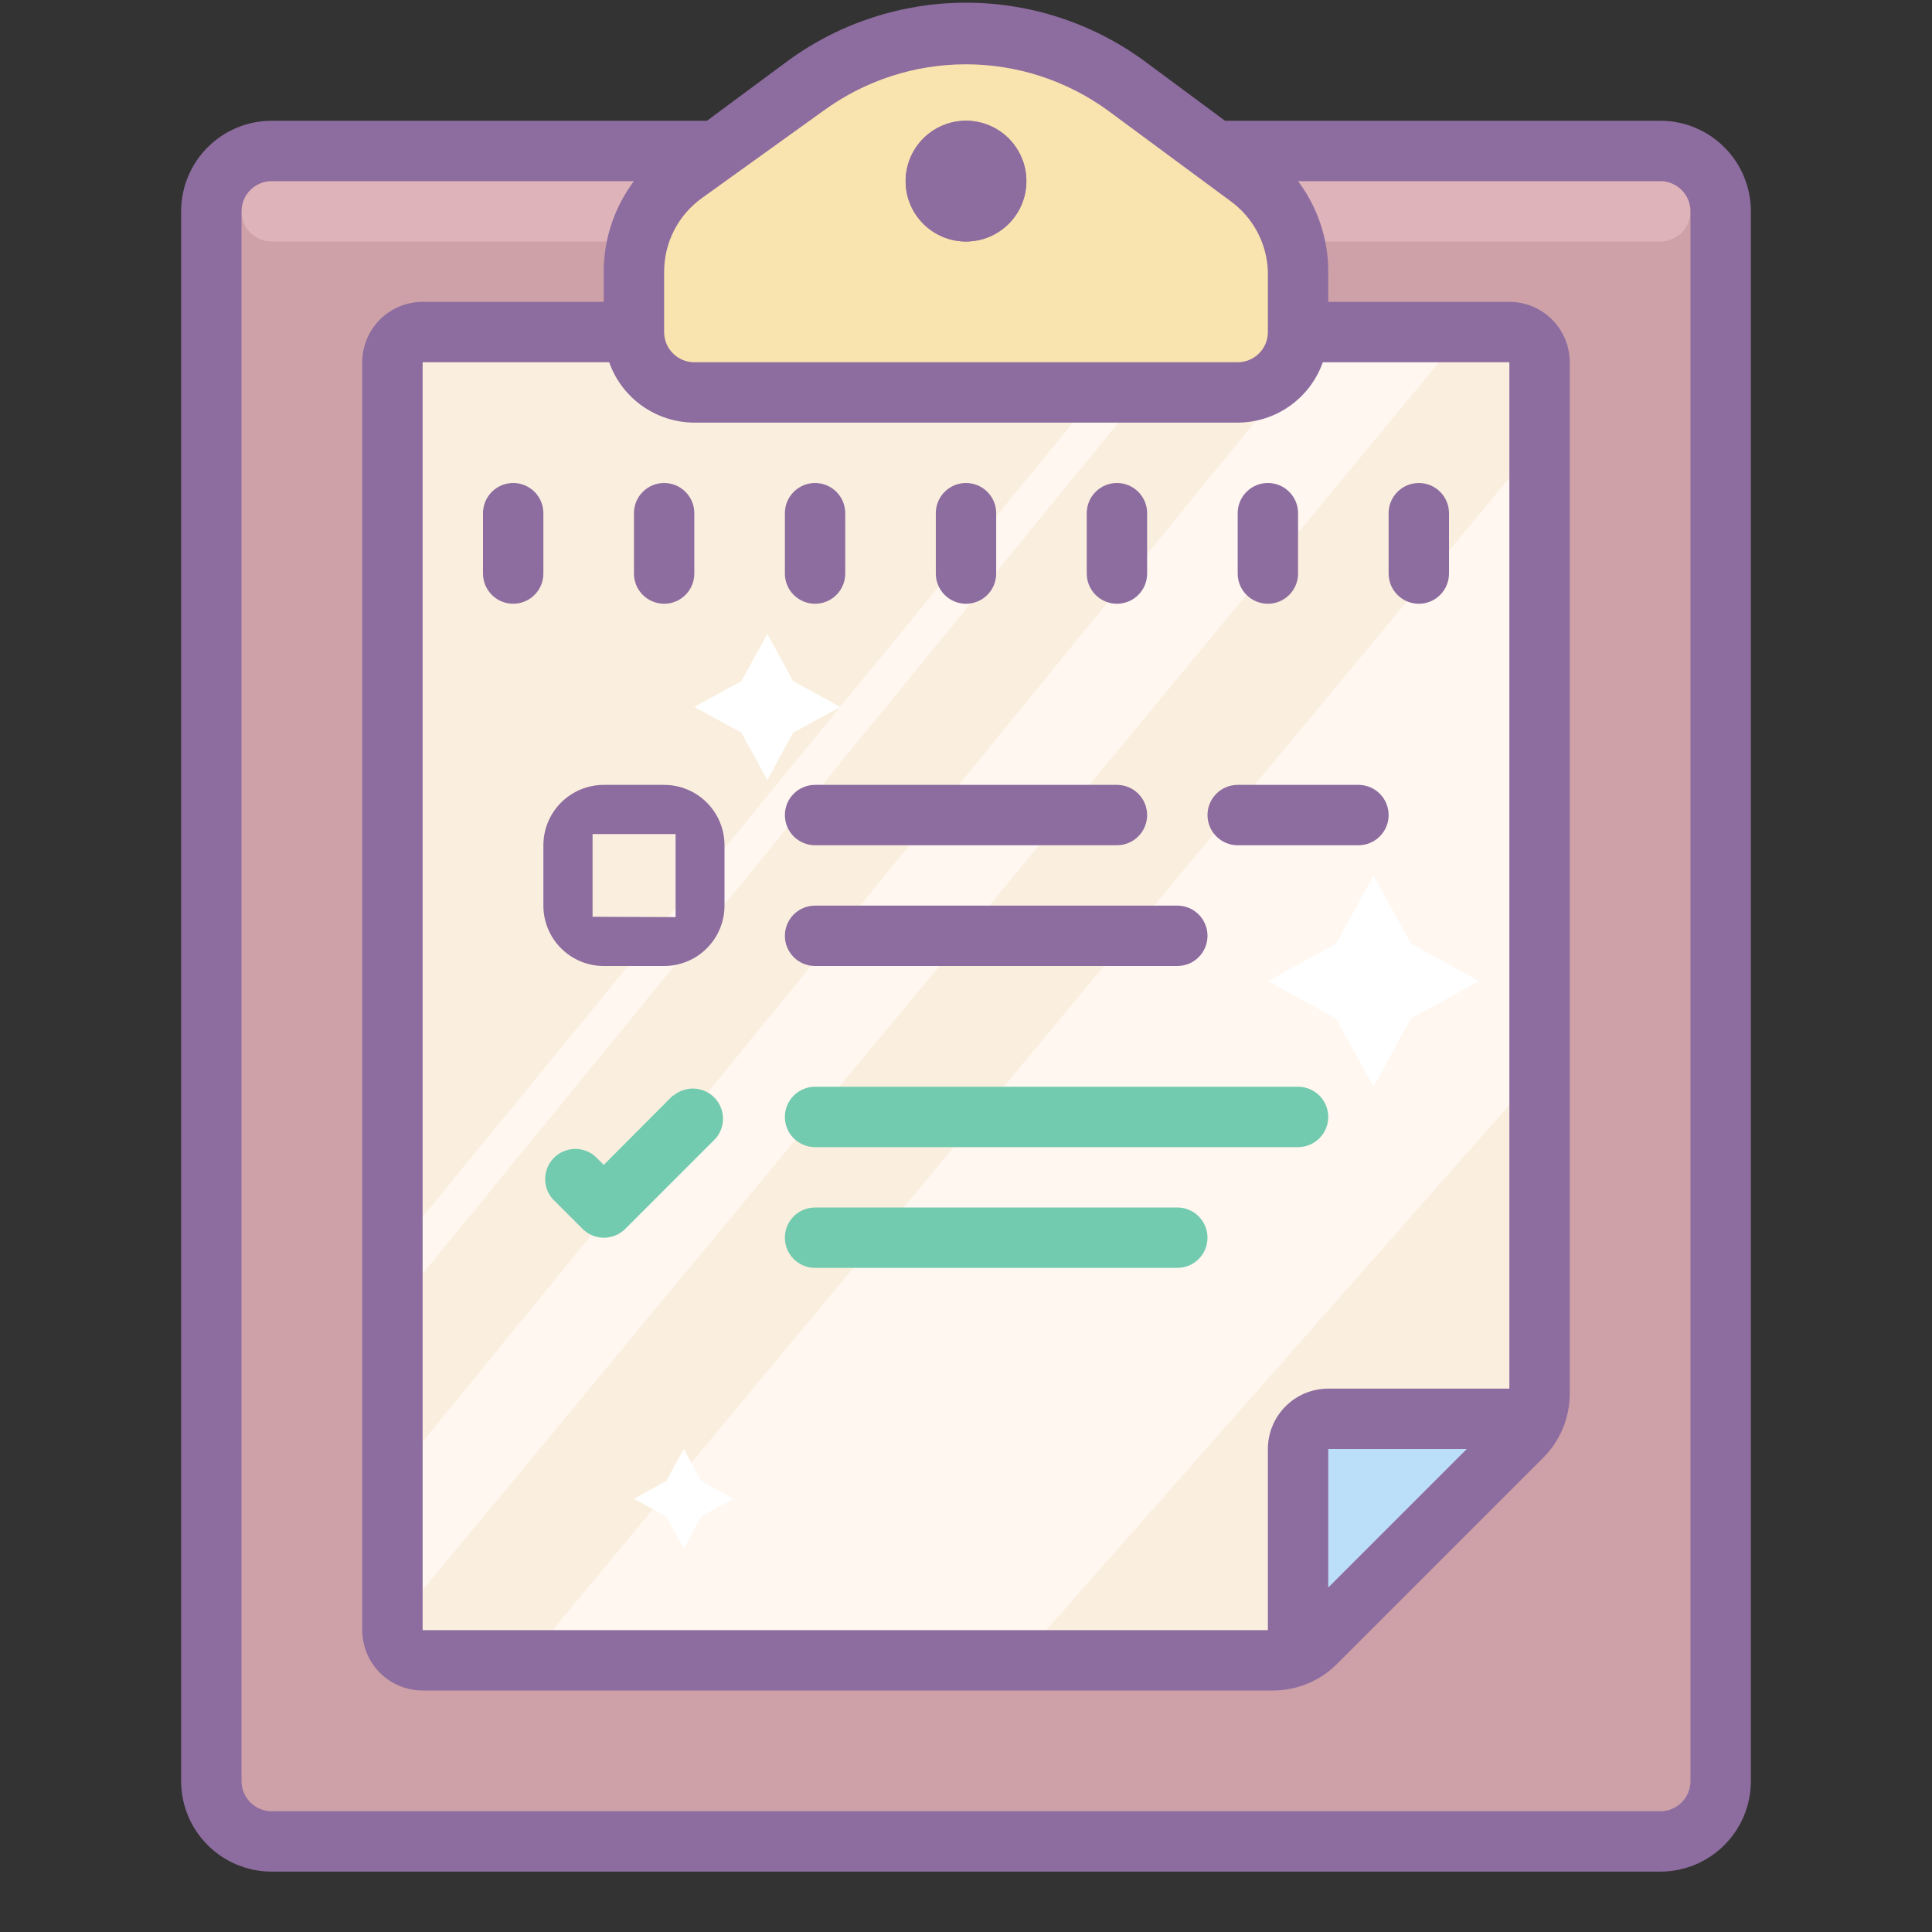
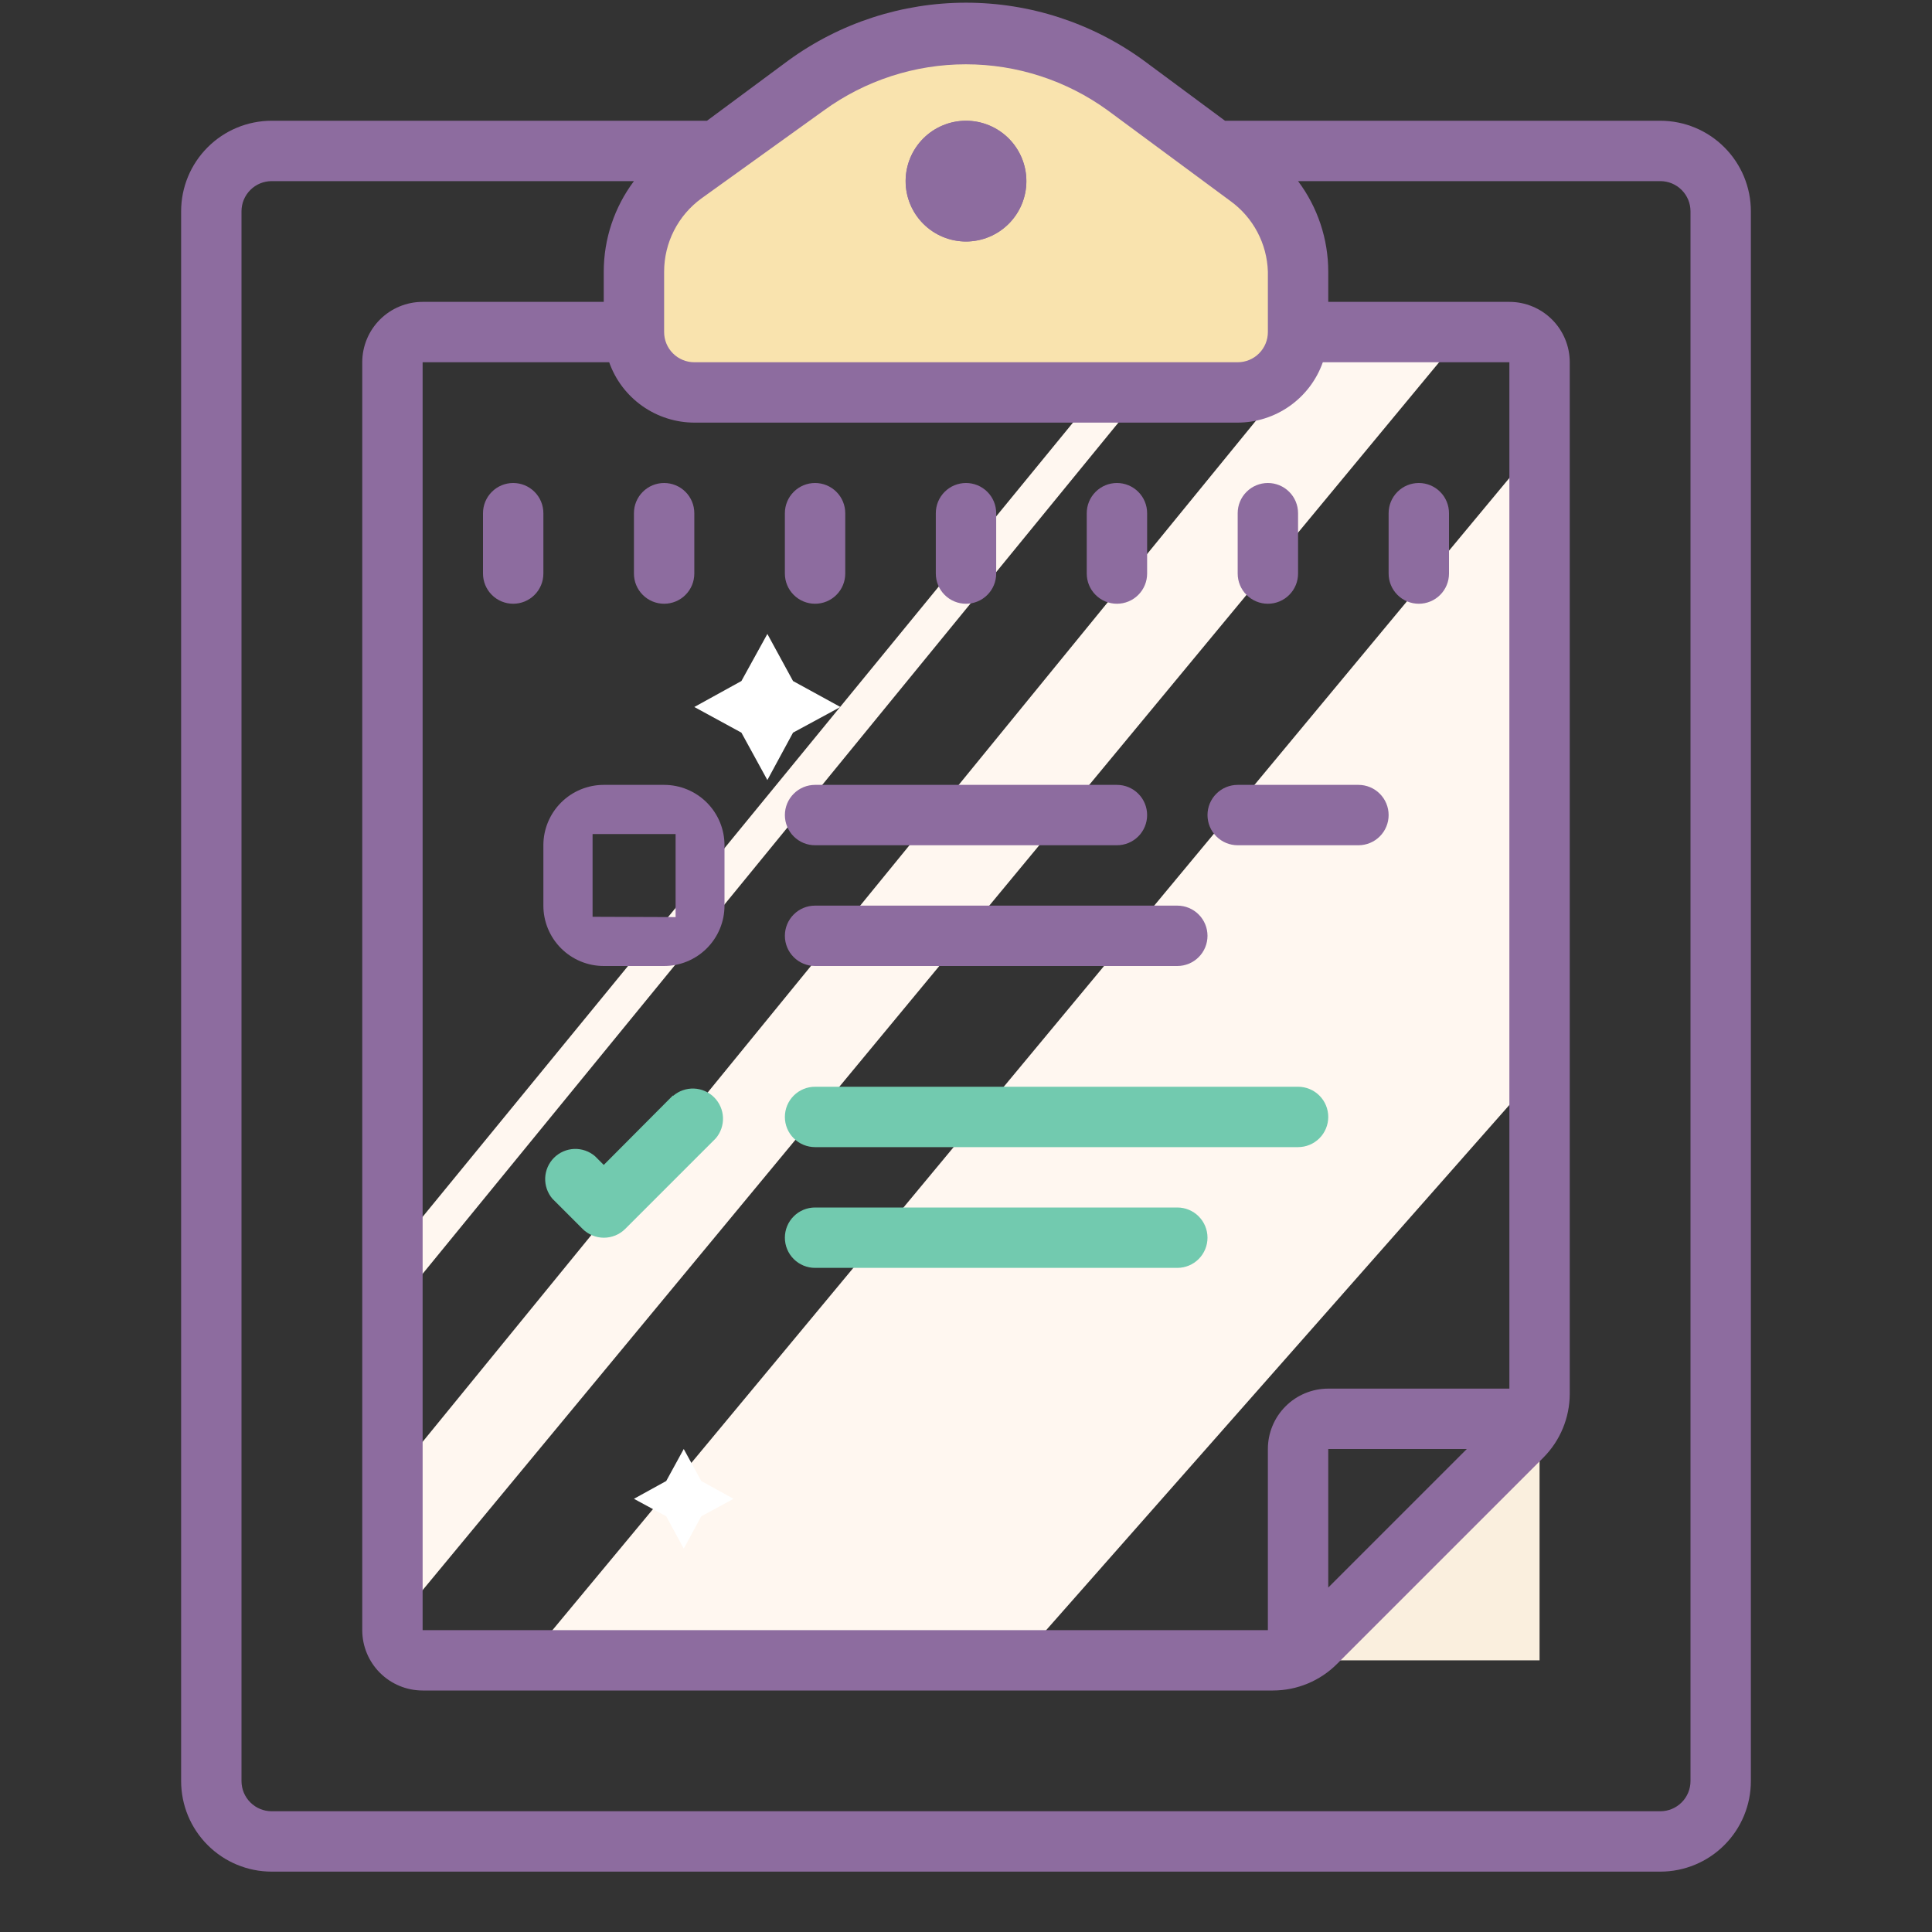
<svg xmlns="http://www.w3.org/2000/svg" width="64" height="64" viewBox="0 0 64 64" fill="none">
  <rect x="0" y="0" width="64" height="64" fill="#333333" stroke="none" />
-   <path d="M55 5H9C7.895 5 7 5.895 7 7V59C7 60.105 7.895 61 9 61H55C56.105 61 57 60.105 57 59V7C57 5.895 56.105 5 55 5Z" fill="#CDA1A7" />
-   <path d="M9 6C8.448 6 8 6.448 8 7C8 7.552 8.448 8 9 8L55 8C55.552 8 56 7.552 56 7C56 6.448 55.552 6 55 6L9 6Z" fill="#DEB4BA" />
-   <path d="M13 55H43L51 47V11H13V55Z" fill="#FAEFDE" />
-   <path d="M43 47H51L43 55V47Z" fill="#BBDEF9" />
+   <path d="M13 55H43L51 47V11V55Z" fill="#FAEFDE" />
  <path d="M51 35.47V14.63L17.57 54.88H33.88L51 35.47ZM13.4 53.4L48.5 11H44L12.5 49.6L13.4 53.4ZM13 43.42L39.5 11H38L13 41.53V43.42Z" fill="#FFF7F0" />
-   <path d="M45.5 29L46.74 31.26L49 32.5L46.74 33.74L45.5 36L44.26 33.74L42 32.5L44.26 31.26L45.5 29Z" fill="white" />
  <path d="M42 6L32 1L22 6L21 13H43L42 6Z" fill="#F9E3AE" />
  <path d="M25.42 21L26.27 22.56L27.84 23.42L26.27 24.27L25.42 25.84L24.56 24.27L23 23.42L24.56 22.56L25.42 21ZM22.65 48L23.23 49.06L24.3 49.65L23.23 50.23L22.65 51.3L22.07 50.23L21 49.65L22.07 49.06L22.65 48Z" fill="white" />
  <path d="M32 4C31.47 4 30.961 4.211 30.586 4.586C30.211 4.961 30 5.47 30 6C30 6.53 30.211 7.039 30.586 7.414C30.961 7.789 31.47 8 32 8C32.53 8 33.039 7.789 33.414 7.414C33.789 7.039 34 6.53 34 6C34 5.47 33.789 4.961 33.414 4.586C33.039 4.211 32.53 4 32 4Z" fill="#8D6C9F" />
  <path d="M55 4H40.58L37.88 2C36.171 0.758 34.113 0.089 32 0.089C29.887 0.089 27.829 0.758 26.12 2L23.42 4H9C8.204 4 7.441 4.316 6.879 4.879C6.316 5.441 6 6.204 6 7V59C6 59.796 6.316 60.559 6.879 61.121C7.441 61.684 8.204 62 9 62H55C55.796 62 56.559 61.684 57.121 61.121C57.684 60.559 58 59.796 58 59V7C58 6.204 57.684 5.441 57.121 4.879C56.559 4.316 55.796 4 55 4ZM50 46H44C43.47 46 42.961 46.211 42.586 46.586C42.211 46.961 42 47.47 42 48V54H14V12H20.18C20.386 12.584 20.768 13.089 21.273 13.447C21.778 13.805 22.381 13.998 23 14H41C41.619 13.998 42.222 13.805 42.727 13.447C43.232 13.089 43.614 12.584 43.82 12H50V46ZM48.59 48L44 52.59V48H48.59ZM27.29 3.66C28.657 2.666 30.304 2.13 31.995 2.13C33.686 2.13 35.333 2.666 36.7 3.66L40.76 6.66C41.132 6.929 41.437 7.28 41.652 7.686C41.867 8.091 41.986 8.541 42 9V11C42 11.265 41.895 11.52 41.707 11.707C41.52 11.895 41.265 12 41 12H23C22.735 12 22.48 11.895 22.293 11.707C22.105 11.52 22 11.265 22 11V9C22 8.526 22.112 8.058 22.328 7.636C22.543 7.214 22.856 6.848 23.24 6.57L27.29 3.66ZM56 59C56 59.265 55.895 59.52 55.707 59.707C55.52 59.895 55.265 60 55 60H9C8.735 60 8.48 59.895 8.293 59.707C8.105 59.52 8 59.265 8 59V7C8 6.735 8.105 6.48 8.293 6.293C8.48 6.105 8.735 6 9 6H21C20.351 6.865 20 7.918 20 9V10H14C13.47 10 12.961 10.211 12.586 10.586C12.211 10.961 12 11.47 12 12V54C12 54.53 12.211 55.039 12.586 55.414C12.961 55.789 13.47 56 14 56H42.17C42.965 55.999 43.728 55.683 44.29 55.12L51.12 48.29C51.683 47.728 51.999 46.965 52 46.17V12C52 11.47 51.789 10.961 51.414 10.586C51.039 10.211 50.53 10 50 10H44V9C44 7.918 43.649 6.865 43 6H55C55.265 6 55.52 6.105 55.707 6.293C55.895 6.48 56 6.735 56 7V59Z" fill="#8D6C9F" />
  <path d="M18 17C18 16.735 17.895 16.48 17.707 16.293C17.52 16.105 17.265 16 17 16C16.735 16 16.48 16.105 16.293 16.293C16.105 16.48 16 16.735 16 17V19C16 19.265 16.105 19.52 16.293 19.707C16.48 19.895 16.735 20 17 20C17.265 20 17.52 19.895 17.707 19.707C17.895 19.52 18 19.265 18 19V17ZM22 20C22.265 20 22.52 19.895 22.707 19.707C22.895 19.52 23 19.265 23 19V17C23 16.735 22.895 16.48 22.707 16.293C22.52 16.105 22.265 16 22 16C21.735 16 21.48 16.105 21.293 16.293C21.105 16.48 21 16.735 21 17V19C21 19.265 21.105 19.52 21.293 19.707C21.48 19.895 21.735 20 22 20ZM27 20C27.265 20 27.52 19.895 27.707 19.707C27.895 19.52 28 19.265 28 19V17C28 16.735 27.895 16.48 27.707 16.293C27.52 16.105 27.265 16 27 16C26.735 16 26.48 16.105 26.293 16.293C26.105 16.48 26 16.735 26 17V19C26 19.265 26.105 19.52 26.293 19.707C26.48 19.895 26.735 20 27 20ZM32 20C32.265 20 32.52 19.895 32.707 19.707C32.895 19.52 33 19.265 33 19V17C33 16.735 32.895 16.48 32.707 16.293C32.52 16.105 32.265 16 32 16C31.735 16 31.48 16.105 31.293 16.293C31.105 16.48 31 16.735 31 17V19C31 19.265 31.105 19.52 31.293 19.707C31.48 19.895 31.735 20 32 20ZM37 20C37.265 20 37.52 19.895 37.707 19.707C37.895 19.52 38 19.265 38 19V17C38 16.735 37.895 16.48 37.707 16.293C37.52 16.105 37.265 16 37 16C36.735 16 36.48 16.105 36.293 16.293C36.105 16.48 36 16.735 36 17V19C36 19.265 36.105 19.52 36.293 19.707C36.48 19.895 36.735 20 37 20ZM42 20C42.265 20 42.52 19.895 42.707 19.707C42.895 19.52 43 19.265 43 19V17C43 16.735 42.895 16.48 42.707 16.293C42.52 16.105 42.265 16 42 16C41.735 16 41.48 16.105 41.293 16.293C41.105 16.48 41 16.735 41 17V19C41 19.265 41.105 19.52 41.293 19.707C41.48 19.895 41.735 20 42 20ZM47 20C47.265 20 47.52 19.895 47.707 19.707C47.895 19.52 48 19.265 48 19V17C48 16.735 47.895 16.48 47.707 16.293C47.52 16.105 47.265 16 47 16C46.735 16 46.48 16.105 46.293 16.293C46.105 16.48 46 16.735 46 17V19C46 19.265 46.105 19.52 46.293 19.707C46.48 19.895 46.735 20 47 20ZM32 4C31.47 4 30.961 4.211 30.586 4.586C30.211 4.961 30 5.47 30 6C30 6.53 30.211 7.039 30.586 7.414C30.961 7.789 31.47 8 32 8C32.53 8 33.039 7.789 33.414 7.414C33.789 7.039 34 6.53 34 6C34 5.47 33.789 4.961 33.414 4.586C33.039 4.211 32.53 4 32 4ZM41 26C40.735 26 40.48 26.105 40.293 26.293C40.105 26.48 40 26.735 40 27C40 27.265 40.105 27.52 40.293 27.707C40.48 27.895 40.735 28 41 28H45C45.265 28 45.52 27.895 45.707 27.707C45.895 27.52 46 27.265 46 27C46 26.735 45.895 26.48 45.707 26.293C45.52 26.105 45.265 26 45 26H41ZM27 28H37C37.265 28 37.52 27.895 37.707 27.707C37.895 27.52 38 27.265 38 27C38 26.735 37.895 26.48 37.707 26.293C37.52 26.105 37.265 26 37 26H27C26.735 26 26.48 26.105 26.293 26.293C26.105 26.48 26 26.735 26 27C26 27.265 26.105 27.52 26.293 27.707C26.48 27.895 26.735 28 27 28ZM27 32H39C39.265 32 39.52 31.895 39.707 31.707C39.895 31.52 40 31.265 40 31C40 30.735 39.895 30.48 39.707 30.293C39.52 30.105 39.265 30 39 30H27C26.735 30 26.48 30.105 26.293 30.293C26.105 30.48 26 30.735 26 31C26 31.265 26.105 31.52 26.293 31.707C26.48 31.895 26.735 32 27 32Z" fill="#8D6C9F" />
  <path d="M39 40H27C26.735 40 26.48 40.105 26.293 40.293C26.105 40.48 26 40.735 26 41C26 41.265 26.105 41.52 26.293 41.707C26.48 41.895 26.735 42 27 42H39C39.265 42 39.52 41.895 39.707 41.707C39.895 41.52 40 41.265 40 41C40 40.735 39.895 40.48 39.707 40.293C39.52 40.105 39.265 40 39 40ZM43 36H27C26.735 36 26.48 36.105 26.293 36.293C26.105 36.48 26 36.735 26 37C26 37.265 26.105 37.52 26.293 37.707C26.48 37.895 26.735 38 27 38H43C43.265 38 43.52 37.895 43.707 37.707C43.895 37.52 44 37.265 44 37C44 36.735 43.895 36.48 43.707 36.293C43.52 36.105 43.265 36 43 36Z" fill="#72CAAF" />
  <path d="M22 26H20C19.47 26 18.961 26.211 18.586 26.586C18.211 26.961 18 27.47 18 28V30C18 30.53 18.211 31.039 18.586 31.414C18.961 31.789 19.47 32 20 32H22C22.53 32 23.039 31.789 23.414 31.414C23.789 31.039 24 30.53 24 30V28C24 27.47 23.789 26.961 23.414 26.586C23.039 26.211 22.53 26 22 26ZM19.63 30.37V27.63H22.38V30.38L19.63 30.37Z" fill="#8D6C9F" />
  <path d="M22.29 36.29L20 38.59L19.71 38.3C19.519 38.136 19.273 38.051 19.021 38.06C18.769 38.07 18.531 38.174 18.352 38.352C18.174 38.531 18.07 38.769 18.06 39.021C18.051 39.273 18.136 39.519 18.3 39.71L19.3 40.71C19.487 40.896 19.741 41.001 20.005 41.001C20.269 41.001 20.523 40.896 20.71 40.71L23.71 37.71C23.874 37.519 23.959 37.273 23.95 37.021C23.94 36.769 23.836 36.531 23.658 36.352C23.48 36.174 23.241 36.07 22.989 36.06C22.737 36.051 22.491 36.136 22.3 36.3L22.29 36.29Z" fill="#72CAAF" />
</svg>